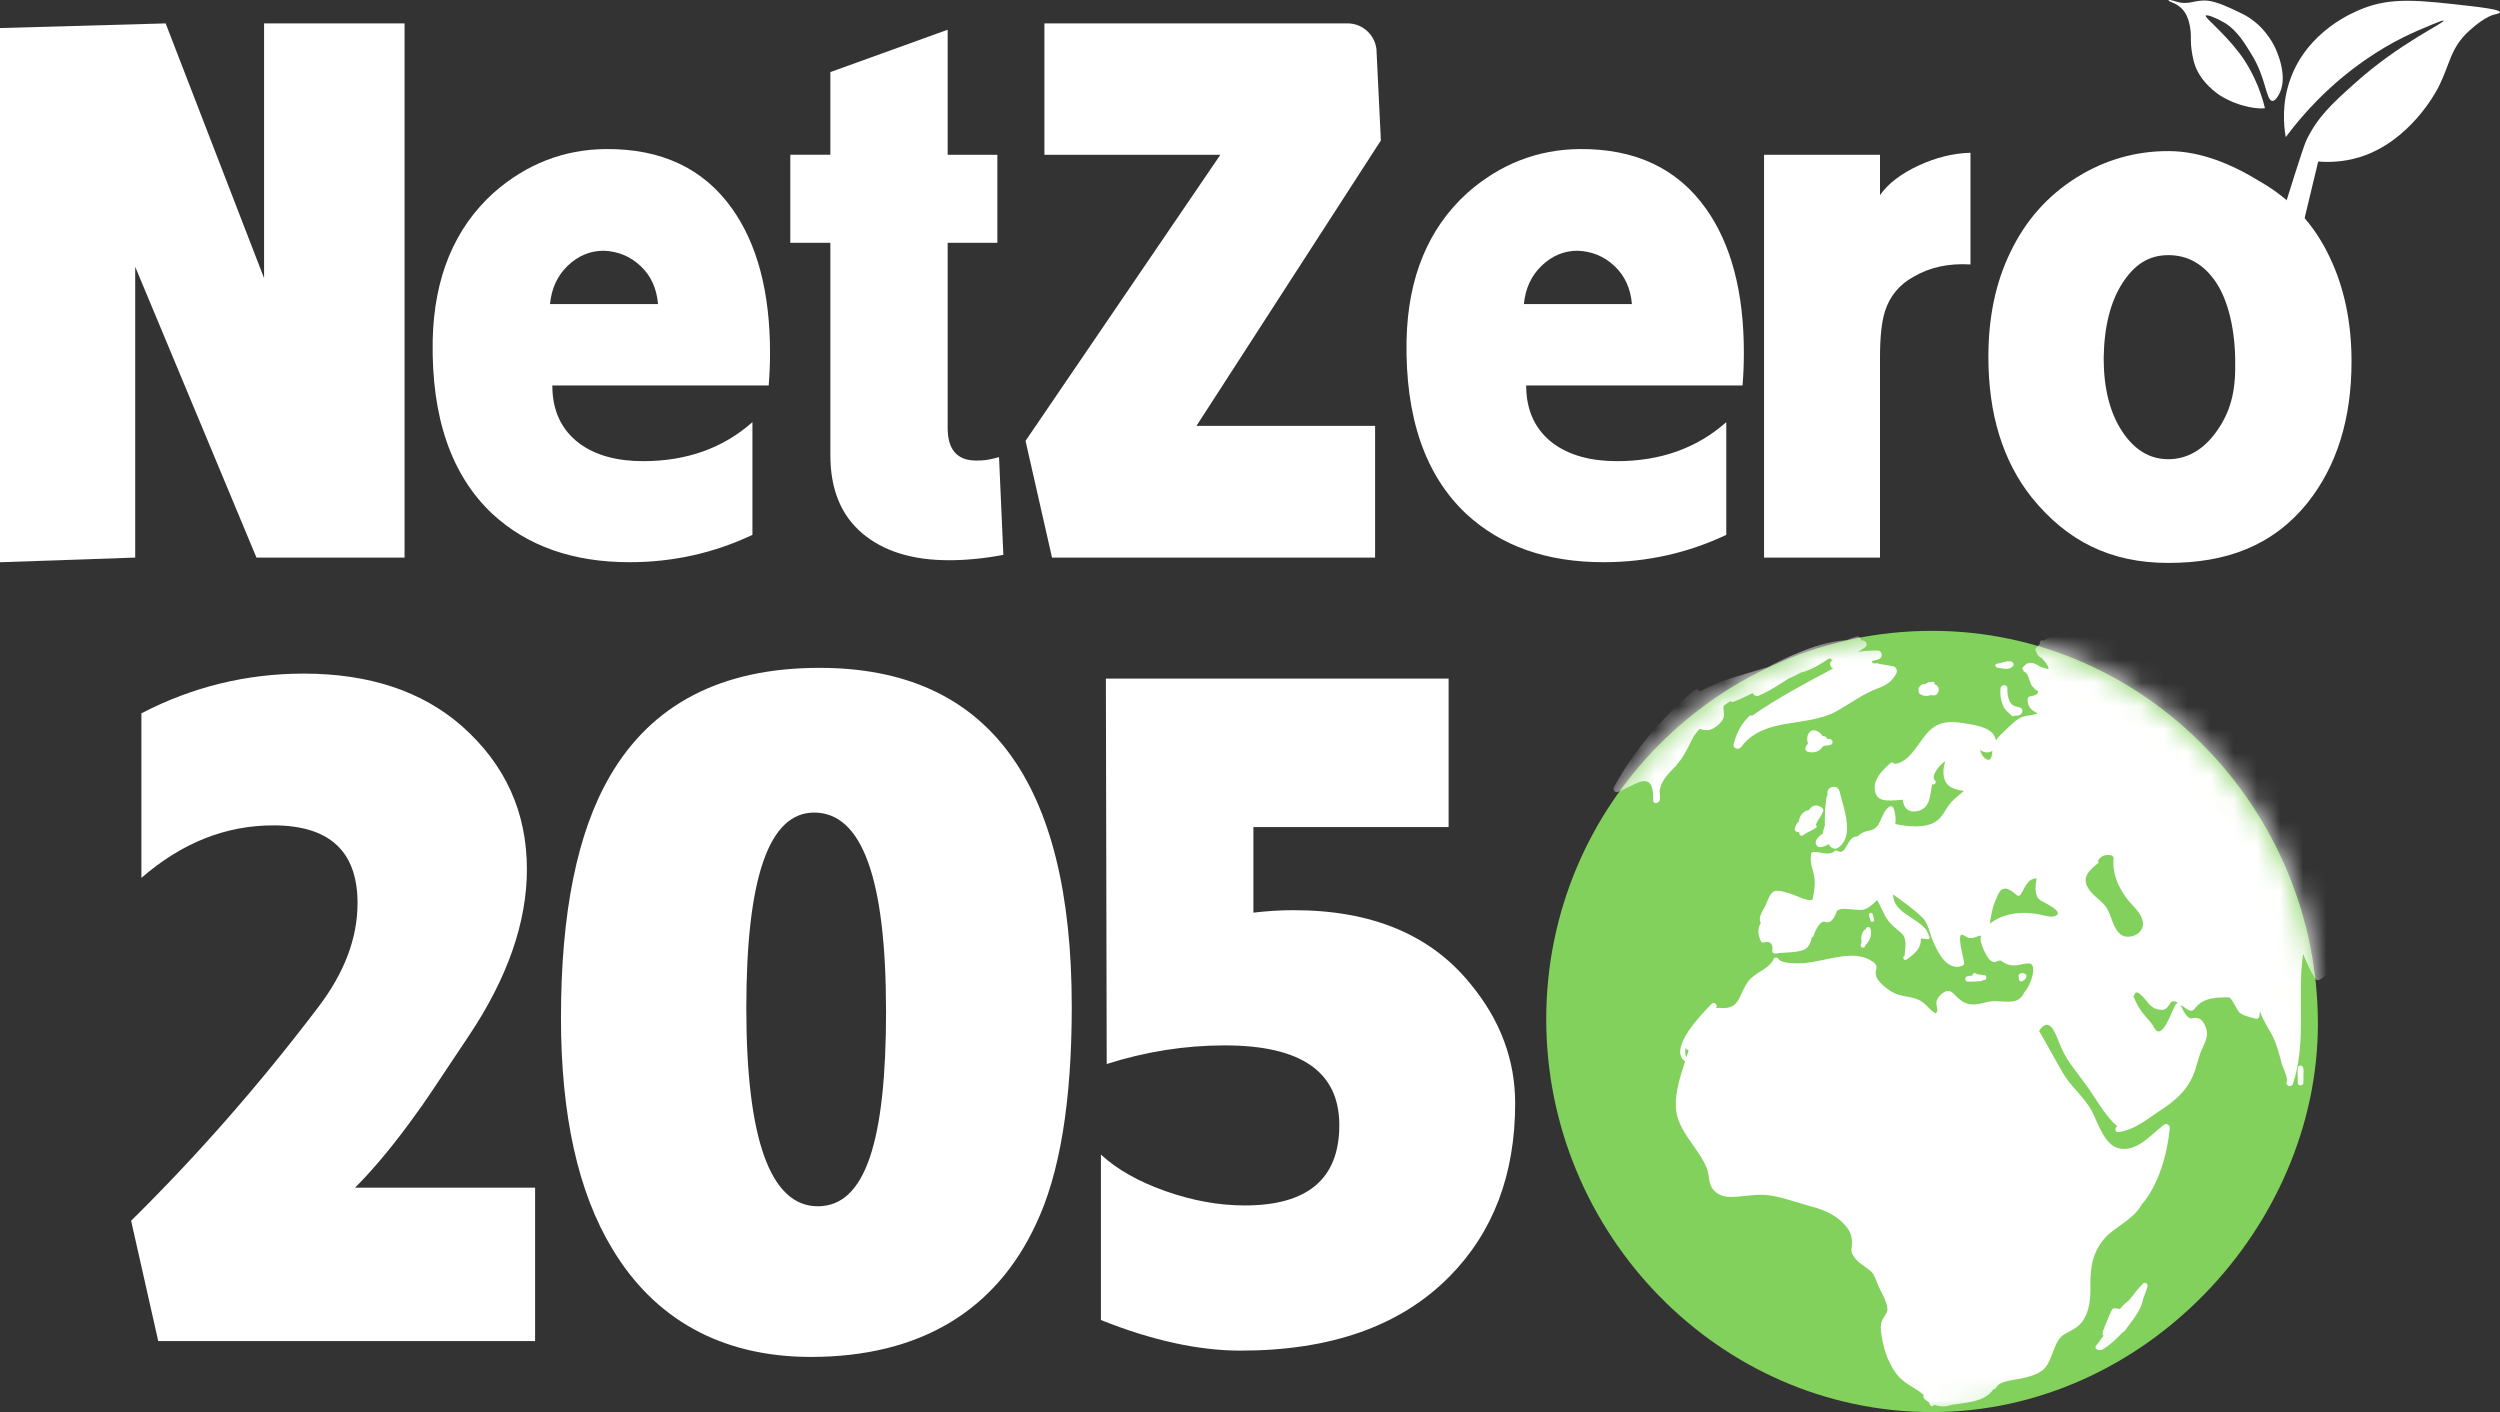
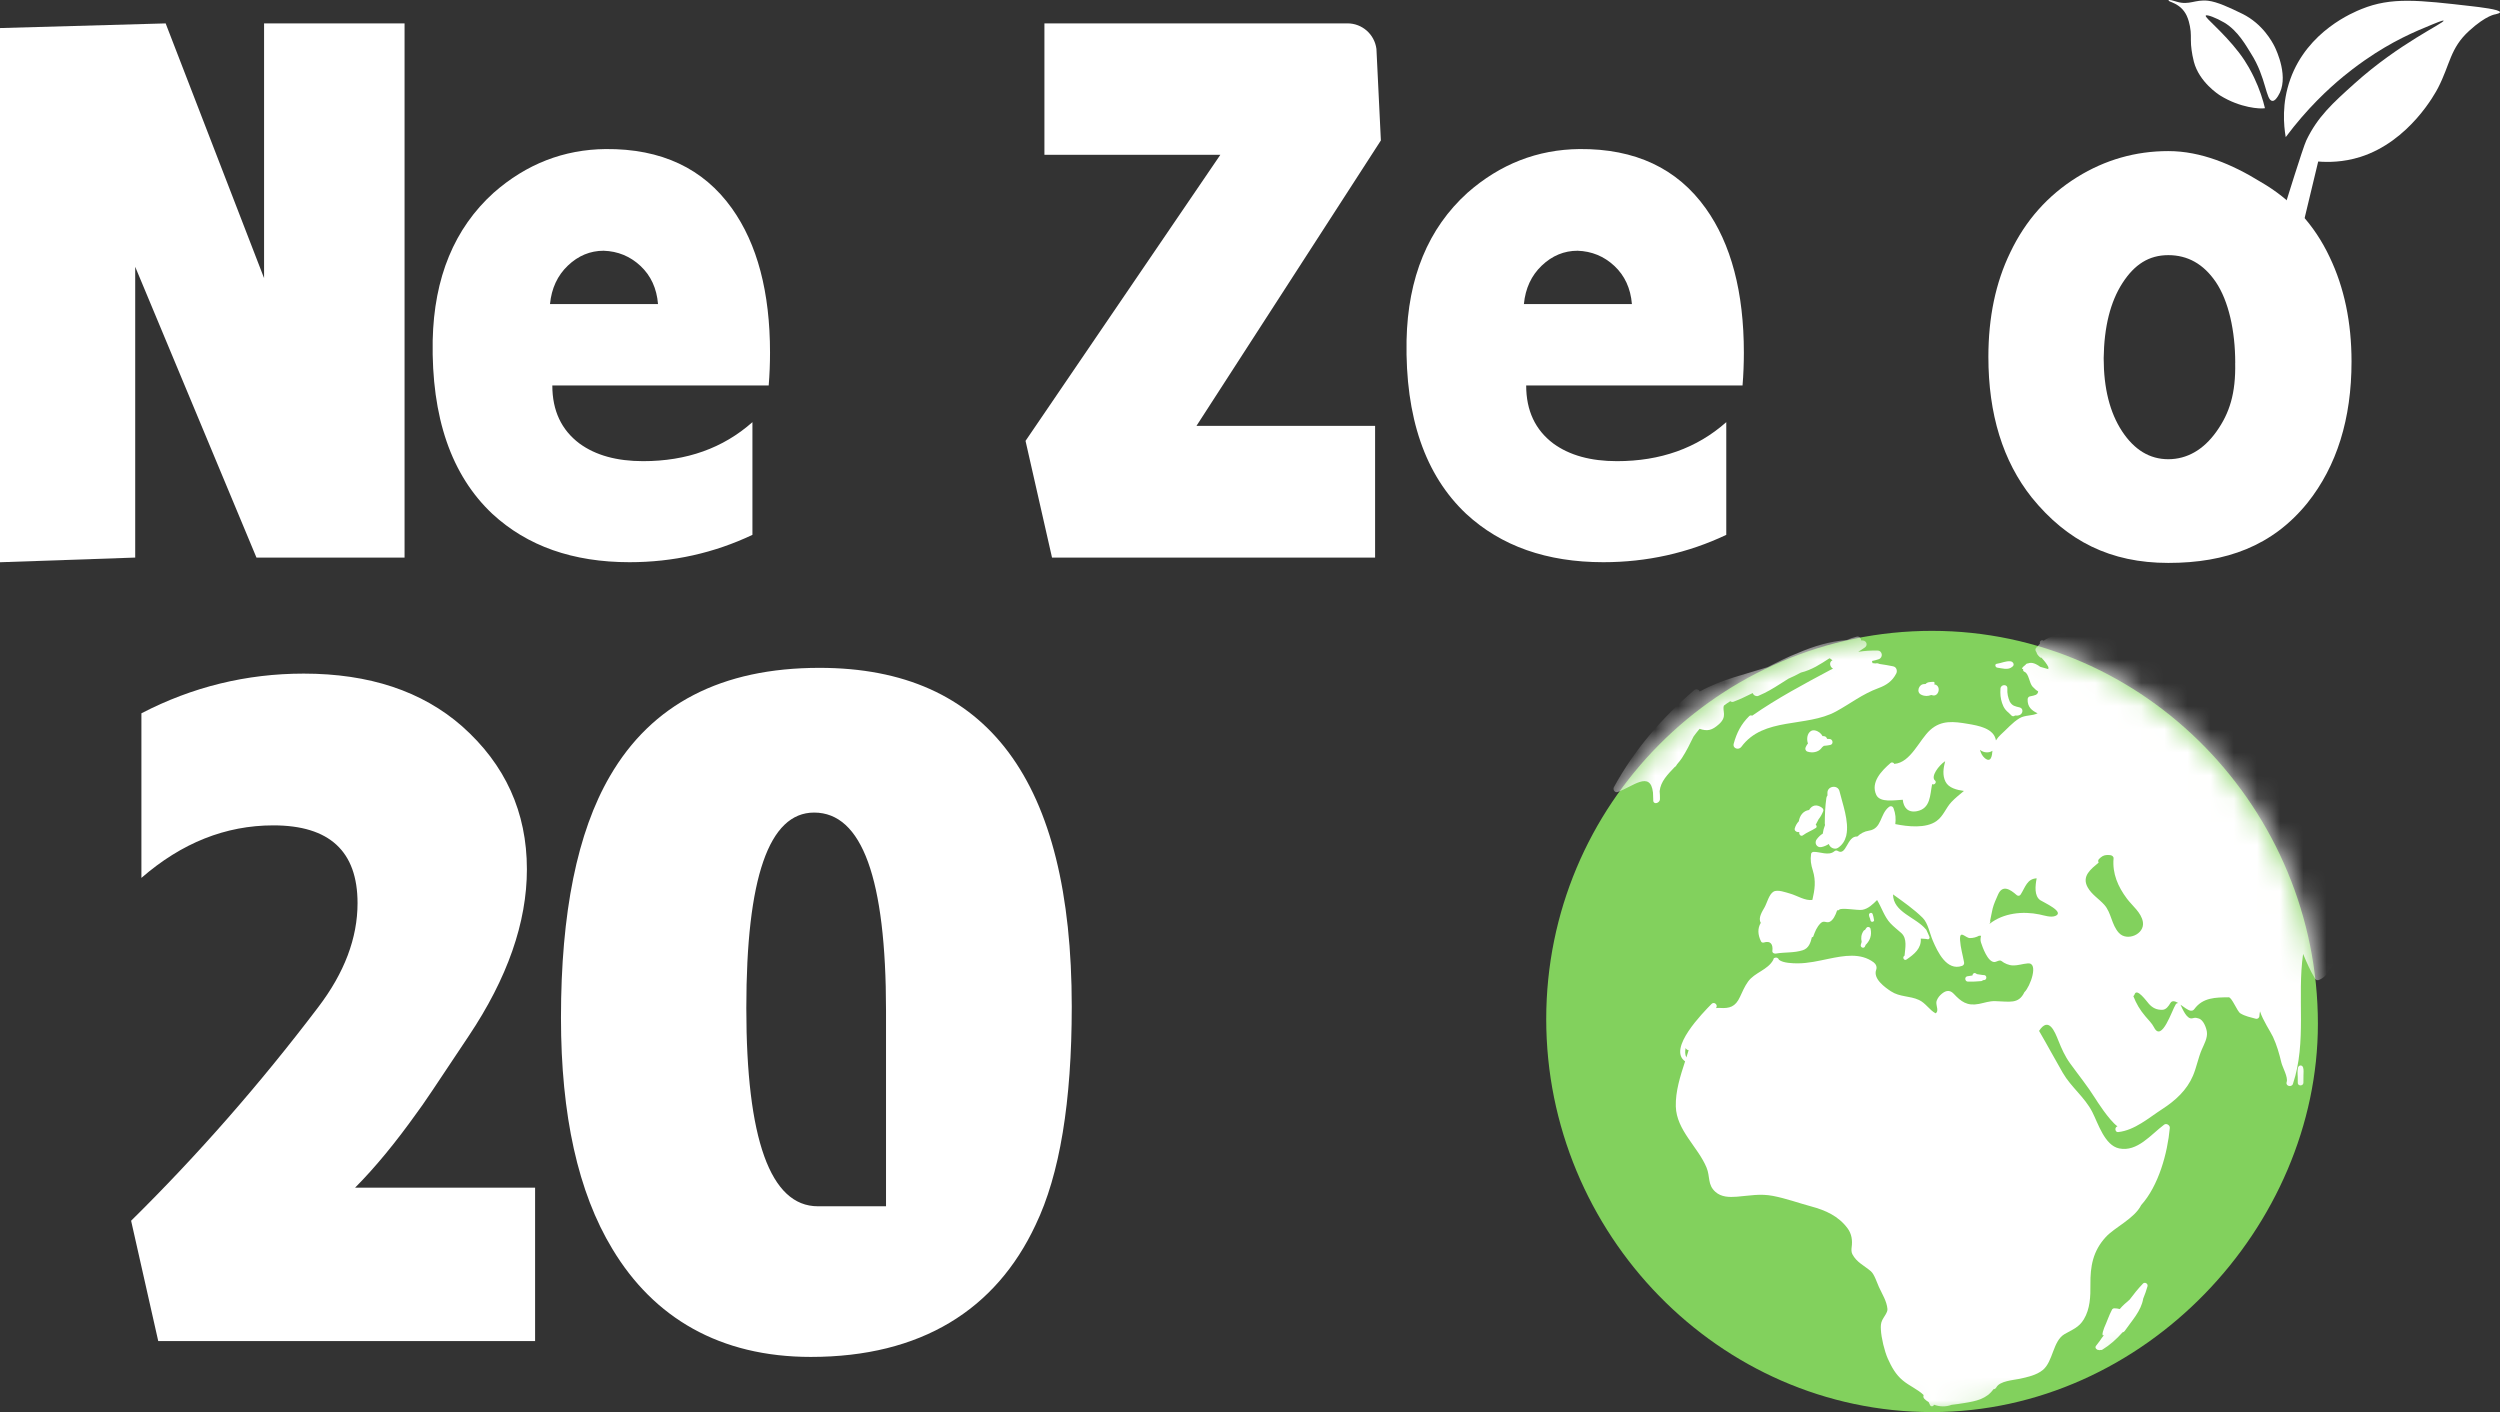
<svg xmlns="http://www.w3.org/2000/svg" width="108" height="61" viewBox="0 0 108 61" fill="none">
  <rect x="0" y="0" width="108" height="61" fill="#333333" stroke="none" />
  <g clip-path="url(#clip0_439_985)">
    <path d="M17.477 24.087H11.079L5.841 11.526V24.087L0 24.289V1.212L7.156 1.011L11.408 12.015V1.011H17.477V24.087Z" fill="white" />
    <path d="M33.208 16.653H23.86C23.86 17.738 24.252 18.574 25.034 19.16C25.73 19.669 26.647 19.922 27.782 19.922C29.662 19.922 31.236 19.361 32.505 18.237V23.106C30.844 23.892 29.075 24.287 27.195 24.287C24.752 24.287 22.776 23.591 21.269 22.198C19.495 20.527 18.634 18.03 18.692 14.708C18.749 11.991 19.628 9.863 21.327 8.326C22.738 7.086 24.352 6.458 26.165 6.439C28.57 6.42 30.387 7.274 31.619 9.002C32.715 10.54 33.265 12.618 33.265 15.24C33.265 15.71 33.246 16.181 33.208 16.651V16.653ZM28.427 13.138C28.37 12.456 28.117 11.907 27.669 11.488C27.221 11.07 26.69 10.853 26.079 10.832C25.498 10.832 24.981 11.046 24.533 11.473C24.085 11.9 23.826 12.454 23.76 13.136H28.427V13.138Z" fill="white" />
-     <path d="M43.343 23.971C42.522 24.125 41.74 24.202 40.996 24.202C39.411 24.202 38.161 23.813 37.246 23.035C36.33 22.257 35.872 21.134 35.872 19.664V10.488H34.141V6.685H35.872V3.114L40.939 1.284V6.687H43.086V10.49H40.939V18.485C40.939 19.427 41.35 19.896 42.171 19.896C42.486 19.896 42.689 19.881 43.158 19.747L43.345 23.973L43.343 23.971Z" fill="white" />
    <path d="M59.652 6.07L51.688 18.397H59.404V24.087H45.447L44.303 19.046L52.72 6.686H45.119V1.01H58.213C58.846 1.01 59.38 1.482 59.462 2.114L59.654 6.07H59.652Z" fill="white" />
    <path d="M75.278 16.653H65.931C65.931 17.738 66.323 18.574 67.104 19.16C67.801 19.669 68.718 19.922 69.852 19.922C71.732 19.922 73.306 19.361 74.575 18.237V23.106C72.914 23.892 71.145 24.287 69.265 24.287C66.822 24.287 64.846 23.591 63.339 22.198C61.565 20.527 60.704 18.03 60.763 14.708C60.819 11.991 61.698 9.863 63.397 8.326C64.808 7.086 66.422 6.458 68.235 6.439C70.641 6.42 72.457 7.274 73.689 9.002C74.786 10.54 75.335 12.618 75.335 15.24C75.335 15.71 75.316 16.181 75.278 16.651V16.653ZM70.499 13.138C70.442 12.456 70.189 11.907 69.741 11.488C69.293 11.07 68.762 10.853 68.151 10.832C67.57 10.832 67.053 11.046 66.605 11.473C66.157 11.9 65.898 12.454 65.832 13.136H70.499V13.138Z" fill="white" />
-     <path d="M85.125 11.424C84.181 11.367 83.36 11.545 82.663 11.958C82.053 12.293 81.642 12.789 81.432 13.442C81.288 13.893 81.216 14.561 81.216 15.444V24.087H76.207V6.686H81.216V8.428C81.569 7.929 82.123 7.504 82.877 7.154C83.632 6.803 84.381 6.619 85.125 6.6V11.426V11.424Z" fill="white" />
    <path d="M100.133 44.228C100.133 52.955 92.671 61.002 83.465 61.002C74.259 61.002 66.797 53.291 66.797 44.027C66.797 34.763 74.259 27.253 83.465 27.253C92.671 27.253 100.133 34.964 100.133 44.228Z" fill="#82D15D" />
    <mask id="mask0_439_985" style="mask-type:luminance" maskUnits="userSpaceOnUse" x="66" y="27" width="35" height="35">
      <path d="M100.133 44.228C100.133 52.955 92.671 61.002 83.465 61.002C74.259 61.002 66.797 53.291 66.797 44.027C66.797 34.763 74.259 27.253 83.465 27.253C92.671 27.253 100.133 34.964 100.133 44.228Z" fill="white" />
    </mask>
    <g mask="url(#mask0_439_985)">
      <path d="M92.576 55.452C92.367 55.669 92.179 55.903 91.999 56.145C91.85 56.275 91.698 56.399 91.573 56.552C91.501 56.529 91.43 56.521 91.339 56.519C91.299 56.519 91.257 56.541 91.238 56.578C91.105 56.831 91.019 57.101 90.901 57.361C90.88 57.401 90.86 57.506 90.839 57.552C90.838 57.556 90.836 57.624 90.834 57.624C90.831 57.879 90.826 57.581 90.822 57.59C90.8 57.65 90.834 57.667 90.882 57.691C90.82 57.771 90.764 57.838 90.713 57.924C90.656 58 90.602 58.069 90.545 58.144C90.487 58.222 90.569 58.311 90.646 58.318C90.649 58.318 90.651 58.316 90.654 58.316C90.678 58.332 90.709 58.332 90.74 58.318C90.767 58.323 90.795 58.322 90.824 58.304C91.144 58.11 91.435 57.85 91.695 57.556C91.727 57.552 91.758 57.538 91.782 57.506C92.09 57.058 92.499 56.638 92.586 56.102C92.658 55.925 92.723 55.746 92.772 55.569C92.805 55.453 92.656 55.367 92.574 55.453L92.576 55.452Z" fill="white" />
      <path d="M99.491 46.108C99.455 46.003 99.317 46.002 99.279 46.108C99.264 46.153 99.259 46.198 99.259 46.244C99.259 46.248 99.255 46.248 99.255 46.251C99.252 46.339 99.255 46.427 99.262 46.516C99.262 46.601 99.262 46.687 99.264 46.771C99.252 46.928 99.505 46.931 99.508 46.773C99.51 46.666 99.51 46.561 99.51 46.454C99.51 46.341 99.529 46.215 99.491 46.106V46.108Z" fill="white" />
      <path d="M80.795 40.506C80.834 40.389 80.839 40.264 80.808 40.124C80.791 40.048 80.685 40.017 80.634 40.078C80.608 40.107 80.588 40.14 80.57 40.172C80.545 40.178 80.521 40.19 80.505 40.215C80.399 40.379 80.389 40.515 80.423 40.689C80.408 40.735 80.396 40.78 80.386 40.82C80.36 40.926 80.509 40.992 80.564 40.894C80.579 40.866 80.589 40.837 80.601 40.809C80.605 40.808 80.608 40.806 80.612 40.804C80.701 40.711 80.76 40.613 80.796 40.508L80.795 40.506Z" fill="white" />
      <path d="M80.954 39.726C80.954 39.726 80.954 39.723 80.954 39.721C80.947 39.642 80.922 39.573 80.901 39.496C80.877 39.403 80.746 39.425 80.74 39.516C80.737 39.599 80.793 39.666 80.802 39.747C80.814 39.871 80.995 39.826 80.956 39.726H80.954Z" fill="white" />
      <path d="M85.707 42.124C85.606 42.121 85.509 42.093 85.408 42.083C85.387 42.071 85.367 42.06 85.348 42.048C85.286 42.009 85.22 42.062 85.213 42.126C85.213 42.131 85.213 42.136 85.211 42.141C85.136 42.15 85.061 42.16 84.985 42.176C84.853 42.205 84.884 42.405 85.014 42.406C85.208 42.408 85.398 42.405 85.589 42.384C85.625 42.38 85.649 42.363 85.665 42.341C85.678 42.341 85.69 42.341 85.704 42.341C85.844 42.339 85.846 42.127 85.706 42.122L85.707 42.124Z" fill="white" />
-       <path d="M87.494 42.08C87.403 42.005 87.242 42.021 87.201 42.142C87.191 42.174 87.201 42.209 87.22 42.236C87.183 42.315 87.261 42.443 87.372 42.384C87.47 42.334 87.624 42.186 87.496 42.078L87.494 42.08Z" fill="white" />
      <path d="M79.04 31.924C79.003 31.924 78.967 31.921 78.929 31.919C78.917 31.874 78.886 31.831 78.844 31.814C78.806 31.8 78.77 31.797 78.734 31.8C78.705 31.747 78.667 31.697 78.616 31.655C78.517 31.576 78.349 31.504 78.228 31.583C78.072 31.685 78.045 31.91 78.091 32.079C78.094 32.091 78.101 32.1 78.106 32.11C78.106 32.11 78.106 32.11 78.106 32.112C78.067 32.162 78.033 32.217 78.005 32.277C77.969 32.356 77.999 32.441 78.084 32.47C78.296 32.54 78.548 32.494 78.679 32.329C78.695 32.313 78.707 32.294 78.72 32.277C78.744 32.26 78.768 32.241 78.791 32.22C78.885 32.213 78.977 32.203 79.071 32.181C79.218 32.148 79.182 31.929 79.039 31.924H79.04Z" fill="white" />
      <path d="M78.765 35.038C78.787 34.98 78.748 34.92 78.703 34.889C78.489 34.739 78.284 34.768 78.152 34.992C77.908 35.026 77.75 35.221 77.709 35.479C77.631 35.559 77.572 35.658 77.535 35.781C77.509 35.868 77.578 35.935 77.658 35.944C77.684 35.948 77.708 35.944 77.733 35.944C77.699 36.035 77.795 36.156 77.887 36.085C78.06 35.954 78.265 35.887 78.445 35.767C78.501 35.729 78.483 35.655 78.438 35.631C78.483 35.552 78.522 35.471 78.563 35.392C78.647 35.29 78.713 35.168 78.763 35.042L78.765 35.038Z" fill="white" />
      <path d="M79.76 36.085C79.895 35.491 79.582 34.678 79.467 34.183C79.399 33.888 78.942 33.948 78.945 34.25C78.945 34.288 78.945 34.325 78.947 34.363C78.925 34.393 78.906 34.425 78.899 34.472C78.846 34.842 78.832 35.207 78.831 35.581C78.831 35.603 78.836 35.622 78.841 35.642C78.793 35.761 78.76 35.885 78.742 36.016C78.654 36.064 78.574 36.14 78.489 36.248C78.36 36.407 78.48 36.636 78.687 36.593C78.807 36.569 78.911 36.52 79.005 36.46C79.048 36.617 79.255 36.722 79.402 36.626C79.594 36.498 79.701 36.319 79.754 36.114C79.756 36.106 79.758 36.097 79.76 36.088V36.085Z" fill="white" />
      <path d="M83.585 29.568C83.573 29.565 83.561 29.563 83.549 29.56C83.552 29.556 83.556 29.551 83.561 29.548C83.595 29.518 83.568 29.451 83.523 29.455C83.391 29.465 83.265 29.455 83.186 29.549C83.165 29.549 83.143 29.553 83.123 29.553C82.892 29.553 82.767 29.906 82.998 30.012C83.157 30.087 83.287 30.076 83.427 30.025C83.439 30.026 83.45 30.026 83.46 30.03C83.74 30.14 83.888 29.646 83.585 29.568Z" fill="white" />
      <path d="M87.246 30.56C87.046 30.51 86.933 30.498 86.824 30.314C86.75 30.142 86.704 29.963 86.718 29.742C86.73 29.548 86.442 29.553 86.421 29.741C86.415 29.797 86.413 29.856 86.415 29.913C86.415 30.119 86.457 30.321 86.546 30.512C86.593 30.613 86.673 30.712 86.77 30.787C86.812 30.832 86.854 30.875 86.9 30.915C86.95 30.958 87.01 30.946 87.046 30.911C87.113 30.92 87.181 30.915 87.248 30.889C87.393 30.832 87.426 30.605 87.248 30.56H87.246Z" fill="white" />
      <path d="M86.858 28.569C86.656 28.544 86.461 28.648 86.261 28.675C86.158 28.689 86.197 28.832 86.281 28.842C86.391 28.856 86.495 28.885 86.606 28.892C86.745 28.901 86.842 28.884 86.948 28.791C87.043 28.708 86.957 28.581 86.858 28.569Z" fill="white" />
      <path d="M81.795 28.787C81.6 28.747 81.399 28.713 81.199 28.684C81.153 28.66 81.102 28.648 81.05 28.656C81.044 28.656 81.035 28.66 81.028 28.661C80.984 28.656 80.938 28.651 80.893 28.648C80.885 28.616 80.876 28.587 80.869 28.555C80.967 28.534 81.062 28.512 81.158 28.479C81.36 28.412 81.331 28.109 81.11 28.104C80.813 28.097 80.544 28.116 80.277 28.159C80.368 28.098 80.462 28.038 80.559 27.973C80.698 27.878 80.64 27.685 80.479 27.668C80.452 27.665 80.426 27.666 80.399 27.665C80.399 27.572 80.325 27.477 80.207 27.504C80.056 27.541 79.915 27.59 79.778 27.651C79.044 27.704 78.353 27.916 77.685 28.202C77.232 28.379 76.801 28.594 76.361 28.821C75.383 29.131 74.365 29.358 73.458 29.858C73.448 29.863 73.438 29.872 73.427 29.877C73.398 29.791 73.284 29.734 73.191 29.813C71.799 31.006 70.604 32.39 69.72 34.005C69.663 34.108 69.758 34.257 69.879 34.215C70.517 33.998 71.299 33.26 71.409 34.241C71.409 34.296 71.414 34.446 71.419 34.51C71.419 34.53 71.42 34.656 71.422 34.656H71.424C71.424 34.656 71.424 34.594 71.427 34.608C71.45 34.773 71.706 34.685 71.71 34.529C71.711 34.411 71.708 34.282 71.696 34.181C71.74 33.752 72.05 33.451 72.339 33.144C72.367 33.131 72.392 33.106 72.413 33.075C72.426 33.055 72.438 33.032 72.452 33.012C72.526 32.929 72.596 32.843 72.656 32.752C72.852 32.45 73.008 32.134 73.162 31.817C73.244 31.703 73.331 31.593 73.422 31.485C73.771 31.6 73.961 31.55 74.257 31.287C74.637 30.948 74.39 30.717 74.471 30.481C74.56 30.414 74.654 30.352 74.748 30.29C74.786 30.319 74.834 30.335 74.888 30.314C75.167 30.209 75.441 30.078 75.716 29.94C75.742 30.018 75.824 30.083 75.92 30.068C75.92 30.071 75.92 30.073 75.921 30.076C75.933 30.071 75.945 30.064 75.957 30.061C75.957 30.061 75.961 30.061 75.963 30.061C75.966 30.059 75.971 30.056 75.975 30.054C76.298 29.918 76.594 29.744 76.89 29.553C77.011 29.474 77.138 29.396 77.263 29.317C77.444 29.24 77.617 29.154 77.798 29.055C78.262 28.942 78.643 28.692 79.023 28.443C79.032 28.443 79.04 28.439 79.047 28.439C79.081 28.463 79.122 28.491 79.163 28.524C78.999 28.596 79.052 28.818 79.186 28.887C79.151 28.902 79.117 28.916 79.083 28.935C77.942 29.544 76.76 30.173 75.694 30.918C75.653 30.899 75.603 30.898 75.566 30.936C75.217 31.282 75.027 31.65 74.897 32.125C74.839 32.337 75.111 32.421 75.227 32.263C76.183 30.961 78.033 31.433 79.311 30.738C79.962 30.383 80.441 29.989 81.153 29.725C81.5 29.598 81.75 29.422 81.918 29.095C81.976 28.983 81.93 28.816 81.793 28.789L81.795 28.787Z" fill="white" />
      <path d="M100.748 41.591C100.581 41.272 100.685 40.74 100.702 40.396C100.726 39.917 100.709 39.441 100.675 38.962C100.606 38.008 100.425 37.063 100.151 36.149C99.582 34.253 98.499 32.497 96.956 31.258C96.117 30.584 95.195 29.818 94.271 29.273C93.332 28.717 92.4 28.093 91.382 27.692C90.513 27.35 89.58 27.128 88.679 27.474C88.562 27.518 88.414 27.591 88.282 27.68C88.256 27.654 88.219 27.641 88.176 27.666C88.118 27.701 88.111 27.753 88.126 27.806C88.082 27.849 88.044 27.895 88.015 27.944C87.926 27.983 87.906 28.087 87.967 28.162C87.967 28.164 87.971 28.166 87.972 28.167C87.989 28.243 88.039 28.321 88.135 28.398C88.152 28.412 88.171 28.415 88.189 28.41C88.308 28.539 88.422 28.675 88.496 28.828C88.494 28.837 88.489 28.84 88.487 28.849C88.484 28.868 88.487 28.889 88.494 28.908C88.378 28.873 88.258 28.84 88.142 28.808C87.964 28.684 87.791 28.589 87.606 28.66C87.579 28.66 87.551 28.665 87.531 28.686C87.519 28.698 87.509 28.71 87.497 28.724C87.45 28.758 87.404 28.799 87.356 28.858C87.339 28.878 87.36 28.911 87.385 28.896C87.389 28.894 87.394 28.892 87.397 28.89C87.397 28.897 87.399 28.902 87.401 28.909C87.389 28.952 87.404 29.002 87.462 29.025C87.649 29.102 87.664 29.51 87.806 29.662C87.873 29.734 87.957 29.817 88.049 29.868C88.029 30.03 87.902 30.039 87.686 30.085C87.632 30.097 87.597 30.151 87.594 30.204C87.58 30.54 87.77 30.695 88.025 30.815C87.782 30.936 87.49 30.881 87.243 31.027C86.939 31.209 86.686 31.511 86.422 31.747C86.35 31.812 86.282 31.895 86.225 31.986C86.138 31.459 85.457 31.346 85.009 31.27C84.403 31.168 83.871 31.101 83.389 31.531C82.913 31.955 82.546 32.948 81.834 33C81.808 32.941 81.73 32.912 81.668 32.965C81.29 33.294 80.801 33.788 81.054 34.338C81.215 34.687 81.843 34.565 82.2 34.549C82.233 34.887 82.424 35.117 82.809 35.044C83.408 34.93 83.374 34.338 83.468 33.873C83.478 33.876 83.487 33.881 83.497 33.885C83.586 33.906 83.673 33.787 83.593 33.718C83.392 33.551 83.755 33.062 84.031 32.883C83.954 33.179 83.904 33.492 84.048 33.773C84.183 34.04 84.534 34.126 84.841 34.169C84.657 34.324 84.469 34.47 84.303 34.646C84.056 34.907 83.962 35.25 83.656 35.47C83.204 35.796 82.416 35.712 81.877 35.601C81.906 35.365 81.89 35.15 81.8 34.916C81.764 34.825 81.673 34.803 81.598 34.863C81.203 35.176 81.304 35.801 80.736 35.885C80.539 35.915 80.37 36.008 80.236 36.138C79.784 36.102 79.772 37.004 79.384 36.757C79.338 36.727 79.283 36.743 79.244 36.775C79.006 36.982 78.624 36.794 78.351 36.801C78.305 36.801 78.246 36.834 78.24 36.886C78.2 37.151 78.233 37.347 78.313 37.603C78.455 38.062 78.397 38.433 78.296 38.874C77.997 38.931 77.617 38.681 77.333 38.604C77.162 38.557 76.794 38.414 76.616 38.519C76.421 38.635 76.335 39.007 76.231 39.193C76.125 39.38 75.939 39.661 76.067 39.866C75.92 40.107 75.935 40.382 76.077 40.671C76.096 40.711 76.151 40.732 76.192 40.718C76.495 40.618 76.602 40.806 76.566 41.081C76.556 41.162 76.645 41.205 76.712 41.195C77.097 41.128 77.504 41.172 77.879 41.05C78.137 40.968 78.217 40.728 78.275 40.484C78.296 40.491 78.322 40.484 78.332 40.458C78.411 40.241 78.483 40.052 78.648 39.886C78.797 39.74 78.886 39.886 79.033 39.826C79.187 39.762 79.292 39.545 79.364 39.327C79.394 39.334 79.427 39.329 79.451 39.301C79.545 39.196 80.257 39.339 80.455 39.304C80.705 39.26 80.912 39.062 81.09 38.881C81.29 39.21 81.404 39.606 81.666 39.885C81.812 40.041 81.978 40.165 82.135 40.306C82.407 40.551 82.301 40.971 82.277 41.284C82.272 41.286 82.269 41.289 82.265 41.293C82.166 41.358 82.26 41.52 82.359 41.453C82.701 41.221 83.007 40.969 82.978 40.547C83.076 40.558 83.174 40.551 83.271 40.575C83.336 40.59 83.377 40.525 83.351 40.47C83.307 40.374 83.281 40.289 83.233 40.205C83.232 40.194 83.228 40.182 83.22 40.172C83.213 40.163 83.204 40.155 83.197 40.146C82.763 39.623 81.783 39.41 81.779 38.638C82.217 38.955 82.691 39.282 83.066 39.657C83.291 39.885 83.368 40.336 83.495 40.632C83.704 41.121 84.097 41.958 84.759 41.727C84.828 41.703 84.862 41.642 84.848 41.572C84.79 41.253 84.696 40.945 84.675 40.62C84.646 40.139 84.912 40.523 85.096 40.525C85.249 40.525 85.38 40.487 85.497 40.423C85.528 40.429 85.557 40.427 85.584 40.423C85.555 40.522 85.548 40.623 85.579 40.716C85.645 40.916 85.866 41.558 86.157 41.56C86.248 41.56 86.378 41.448 86.467 41.518C86.593 41.62 86.788 41.703 86.951 41.706C87.218 41.709 87.343 41.639 87.609 41.618C88.082 41.582 87.707 42.625 87.454 42.863C87.201 43.392 86.811 43.264 86.19 43.249C85.936 43.243 85.738 43.321 85.493 43.369C84.977 43.469 84.72 43.271 84.4 42.93C84.202 42.718 84.001 42.815 83.824 42.987C83.753 43.054 83.658 43.19 83.651 43.302C83.641 43.46 83.769 43.688 83.618 43.776C83.351 43.633 83.189 43.331 82.896 43.197C82.501 43.014 82.073 43.077 81.69 42.825C81.422 42.65 80.907 42.278 81.052 41.892C81.097 41.773 81.038 41.646 80.943 41.574C80.373 41.147 79.644 41.288 78.997 41.42C78.551 41.512 78.123 41.615 77.663 41.617C77.463 41.617 77.032 41.608 76.852 41.463C76.83 41.391 76.746 41.346 76.683 41.376C76.635 41.379 76.609 41.417 76.608 41.46C76.371 41.907 75.803 42.004 75.514 42.408C75.367 42.615 75.273 42.837 75.167 43.066C74.969 43.497 74.719 43.571 74.294 43.543C74.238 43.54 74.183 43.543 74.13 43.55C74.135 43.541 74.141 43.535 74.146 43.526C74.216 43.397 74.046 43.261 73.94 43.369C73.576 43.741 72.026 45.309 72.796 45.85C72.585 46.497 72.378 47.146 72.395 47.799C72.423 48.825 73.354 49.548 73.723 50.44C73.887 50.837 73.756 51.175 74.105 51.488C74.361 51.719 74.707 51.722 75.03 51.698C75.583 51.655 76.038 51.555 76.597 51.664C77.157 51.772 77.697 51.97 78.246 52.118C78.864 52.284 79.42 52.532 79.814 53.062C79.995 53.306 80.032 53.589 79.991 53.881C79.978 53.978 79.976 54.093 80.022 54.181C80.207 54.537 80.537 54.672 80.825 54.921C80.972 55.05 81.085 55.412 81.17 55.599C81.309 55.904 81.507 56.206 81.538 56.548C81.552 56.693 81.377 56.896 81.316 57.023C81.247 57.164 81.245 57.288 81.254 57.44C81.271 57.796 81.41 58.371 81.553 58.693C81.716 59.055 81.892 59.377 82.197 59.632C82.494 59.881 82.845 60.014 83.102 60.267C83.081 60.313 83.083 60.372 83.127 60.422C83.18 60.478 83.24 60.525 83.305 60.563C83.309 60.566 83.314 60.568 83.319 60.572C83.338 60.609 83.358 60.647 83.374 60.69C83.406 60.783 83.533 60.764 83.546 60.683C83.793 60.776 84.061 60.782 84.304 60.69C84.493 60.67 84.674 60.639 84.828 60.616C85.394 60.528 85.823 60.427 86.118 60.014C86.164 60.014 86.21 59.991 86.241 59.936C86.391 59.654 86.98 59.623 87.257 59.563C87.589 59.49 87.979 59.406 88.249 59.184C88.699 58.815 88.679 57.931 89.19 57.633C89.531 57.435 89.806 57.35 90.02 56.997C90.294 56.546 90.312 56.001 90.306 55.491C90.297 54.699 90.415 54.05 90.964 53.446C91.351 53.02 92.21 52.642 92.499 52.06C93.25 51.228 93.638 49.817 93.736 48.725C93.746 48.608 93.589 48.512 93.493 48.584C92.923 49.007 92.335 49.774 91.548 49.612C90.922 49.483 90.641 48.534 90.386 48.036C90.061 47.401 89.473 46.966 89.115 46.351C88.766 45.748 88.439 45.136 88.088 44.535C88.502 43.898 88.764 44.557 88.923 44.958C89.064 45.308 89.204 45.626 89.425 45.933C89.793 46.444 90.177 46.912 90.513 47.448C90.567 47.535 91.101 48.383 91.476 48.66C91.476 48.66 91.476 48.66 91.474 48.66C91.339 48.691 91.365 48.921 91.505 48.906C92.222 48.828 92.826 48.289 93.412 47.911C93.974 47.547 94.472 47.096 94.737 46.471C94.894 46.1 94.961 45.7 95.122 45.33C95.221 45.103 95.375 44.833 95.337 44.573C95.31 44.392 95.187 44.053 94.981 43.998C94.841 43.96 94.846 43.958 94.709 43.991C94.468 44.051 94.282 43.579 94.196 43.402C94.353 43.509 94.516 43.643 94.629 43.66C94.702 43.67 94.754 43.651 94.796 43.591C95.168 43.087 95.717 43.089 96.281 43.083C96.418 43.083 96.644 43.691 96.784 43.777C96.986 43.901 97.226 43.949 97.452 44.01C97.529 44.03 97.604 43.972 97.606 43.892C97.606 43.829 97.621 43.76 97.633 43.691C97.753 44.075 98.095 44.581 98.192 44.791C98.36 45.154 98.463 45.516 98.555 45.903C98.603 46.105 98.856 46.54 98.784 46.745C98.723 46.917 98.998 46.993 99.056 46.821C99.66 45.013 99.227 43.07 99.494 41.209C99.648 41.575 99.804 41.94 100.013 42.281C100.054 42.348 100.127 42.359 100.194 42.329C100.418 42.224 100.543 42.085 100.618 41.871C100.723 41.844 100.81 41.727 100.745 41.601L100.748 41.591ZM72.851 45.685C72.791 45.561 72.786 45.42 72.822 45.268C72.837 45.328 72.893 45.364 72.95 45.368C72.917 45.473 72.883 45.58 72.849 45.685H72.851ZM85.738 32.747C85.63 32.656 85.569 32.525 85.534 32.391C85.692 32.525 85.919 32.538 86.073 32.434C86.059 32.628 86.019 32.983 85.738 32.747ZM88.788 39.57C88.593 39.647 88.302 39.545 88.106 39.504C87.384 39.354 86.542 39.439 85.945 39.914C85.945 39.914 85.945 39.914 85.945 39.912C85.962 39.878 85.979 39.842 85.995 39.805C85.996 39.8 85.991 39.793 85.986 39.799C85.979 39.805 85.971 39.814 85.964 39.823C86.007 39.633 86.036 39.437 86.082 39.251C86.133 39.048 86.232 38.836 86.316 38.645C86.511 38.203 86.841 38.421 87.12 38.667C87.175 38.716 87.254 38.707 87.293 38.643C87.497 38.321 87.569 37.965 87.984 37.944C87.923 38.258 87.871 38.707 88.143 38.89C88.289 38.986 89.221 39.399 88.788 39.57ZM91.541 40.306C91.211 39.948 91.214 39.427 90.903 39.084C90.665 38.821 90.359 38.645 90.184 38.327C89.922 37.846 90.323 37.55 90.662 37.263C90.634 37.218 90.631 37.159 90.675 37.113C90.783 37.003 90.869 36.951 90.985 36.939H90.988C91.04 36.934 91.096 36.934 91.166 36.942C91.238 36.953 91.313 37.001 91.306 37.085C91.248 37.738 91.498 38.306 91.881 38.819C92.116 39.134 92.507 39.423 92.573 39.83C92.658 40.361 91.886 40.68 91.543 40.306H91.541ZM93.992 43.388C93.828 43.641 93.39 45.041 93.057 44.387C92.966 44.208 92.805 44.054 92.679 43.903C92.444 43.626 92.285 43.355 92.16 43.032C92.182 43.016 92.201 42.996 92.212 42.963C92.309 42.651 92.732 43.257 92.839 43.374C92.999 43.548 93.171 43.629 93.411 43.624C93.58 43.62 93.684 43.46 93.76 43.333C93.833 43.209 93.963 43.247 94.105 43.333C94.061 43.331 94.015 43.35 93.991 43.388H93.992Z" fill="white" />
    </g>
    <path d="M23.116 57.935H6.836L5.664 52.736C8.528 49.913 11.221 46.841 13.742 43.517C14.878 42.028 15.446 40.528 15.446 39.015C15.446 36.775 14.233 35.656 11.807 35.656C9.748 35.656 7.849 36.412 6.109 37.925V30.815C8.311 29.672 10.648 29.1 13.121 29.1C15.949 29.1 18.228 29.856 19.956 31.369C21.826 33.025 22.762 35.084 22.762 37.551C22.762 39.85 21.922 42.257 20.24 44.768C18.914 46.769 18.175 47.866 18.021 48.055C17.097 49.353 16.204 50.438 15.34 51.307H23.116V57.935Z" fill="white" />
-     <path d="M46.3 43.483C46.3 47.604 45.78 50.748 44.738 52.915C43.022 56.584 39.785 58.619 35.028 58.619C31.098 58.619 28.239 56.928 26.453 53.952C24.973 51.51 24.234 48.181 24.234 43.965C24.234 39.426 24.939 35.949 26.347 33.532C28.157 30.412 31.177 28.851 35.401 28.851C42.668 28.851 46.3 33.728 46.3 43.483ZM38.276 43.662C38.276 37.956 37.242 35.103 35.17 35.103C33.218 35.103 32.241 37.92 32.241 43.553C32.241 49.186 33.271 52.111 35.331 52.111C37.39 52.111 38.278 49.295 38.278 43.662H38.276Z" fill="white" />
-     <path d="M65.455 47.663C65.455 50.736 64.508 53.23 62.615 55.148C60.51 57.279 57.502 58.347 53.596 58.347C51.774 58.347 49.762 57.906 47.56 57.025V49.878C48.258 50.522 49.191 51.049 50.356 51.459C51.521 51.87 52.66 52.075 53.774 52.075C56.496 52.075 57.858 50.92 57.858 48.609C57.858 46.299 56.207 45.161 52.905 45.161C51.189 45.161 49.49 45.43 47.81 45.965L47.774 29.315H62.58V35.728H54.147V39.426C54.751 39.354 55.331 39.32 55.887 39.32C59.261 39.32 61.804 40.38 63.52 42.499C64.81 44.059 65.455 45.781 65.455 47.663Z" fill="white" />
+     <path d="M46.3 43.483C46.3 47.604 45.78 50.748 44.738 52.915C43.022 56.584 39.785 58.619 35.028 58.619C31.098 58.619 28.239 56.928 26.453 53.952C24.973 51.51 24.234 48.181 24.234 43.965C24.234 39.426 24.939 35.949 26.347 33.532C28.157 30.412 31.177 28.851 35.401 28.851C42.668 28.851 46.3 33.728 46.3 43.483ZM38.276 43.662C38.276 37.956 37.242 35.103 35.17 35.103C33.218 35.103 32.241 37.92 32.241 43.553C32.241 49.186 33.271 52.111 35.331 52.111H38.276Z" fill="white" />
    <path d="M100.642 11.108C101.272 12.423 101.586 13.926 101.586 15.617C101.586 18.094 100.952 20.131 99.682 21.725C98.175 23.588 96.17 24.318 93.671 24.318C91.171 24.318 89.299 23.376 87.773 21.494C86.523 19.919 85.898 17.893 85.898 15.415C85.898 13.706 86.213 12.203 86.843 10.907C87.501 9.524 88.465 8.44 89.734 7.651C90.945 6.902 92.257 6.527 93.671 6.527C95.084 6.527 96.439 7.104 97.65 7.852C98.986 8.62 99.983 9.707 100.642 11.108ZM96.562 15.674C96.562 14.3 96.279 13 95.717 12.174C95.191 11.406 94.509 11.022 93.671 11.022C92.832 11.022 92.208 11.425 91.688 12.232C91.168 13.04 90.897 14.119 90.879 15.474C90.879 16.77 91.144 17.822 91.672 18.628C92.203 19.436 92.868 19.838 93.669 19.838C94.469 19.838 95.185 19.441 95.751 18.643C96.319 17.846 96.587 16.992 96.56 15.675L96.562 15.674Z" fill="white" />
    <path d="M93.683 0.014C93.646 0.088 94.197 0.112 94.464 0.675C94.547 0.854 94.582 1.021 94.604 1.129C94.669 1.451 94.633 1.616 94.653 1.944C94.653 1.944 94.676 2.288 94.775 2.667C95.006 3.548 95.843 4.082 95.913 4.127C96.778 4.664 97.649 4.714 97.846 4.674C97.76 4.314 97.618 3.856 97.379 3.355C97.283 3.157 97.078 2.732 96.724 2.272C96.015 1.35 95.237 0.763 95.288 0.675C95.326 0.613 95.736 0.768 96.084 0.973C96.695 1.334 97.057 2.023 97.237 2.303C97.912 3.354 97.878 4.356 98.173 4.359C98.27 4.359 98.344 4.252 98.407 4.156C98.917 3.378 98.337 2.164 98.267 2.021C98.167 1.818 97.748 1.026 96.864 0.594C96.335 0.336 95.784 0.076 95.382 0.031C94.818 -0.029 94.582 0.236 94.041 0.076C93.913 0.038 93.706 -0.031 93.682 0.014H93.683Z" fill="white" />
    <path d="M99.554 9.443C99.554 9.443 99.763 8.577 100.146 6.978C100.562 7.011 101.222 7.014 101.965 6.78C104.094 6.105 105.215 4.008 105.323 3.798C105.85 2.779 105.838 2.088 106.666 1.333C107.418 0.646 107.812 0.616 107.812 0.616C107.882 0.598 107.998 0.57 108 0.527C108.002 0.408 107.081 0.303 106.785 0.269C104.467 0.002 103.307 -0.131 102.024 0.388C101.672 0.53 99.689 1.331 98.942 3.419C98.565 4.469 98.656 5.416 98.743 5.924C99.663 4.693 100.572 3.848 101.237 3.3C101.453 3.123 101.768 2.875 102.166 2.598C103.362 1.767 104.313 1.369 105.087 1.052C105.494 0.885 105.554 0.878 105.561 0.894C105.61 0.985 103.641 1.877 101.727 3.598C100.767 4.461 100.125 5.039 99.633 6.064C99.489 6.363 98.714 8.878 98.724 8.847" fill="white" />
  </g>
  <defs>
    <clipPath id="clip0_439_985">
      <rect width="108" height="61" fill="white" />
    </clipPath>
  </defs>
</svg>